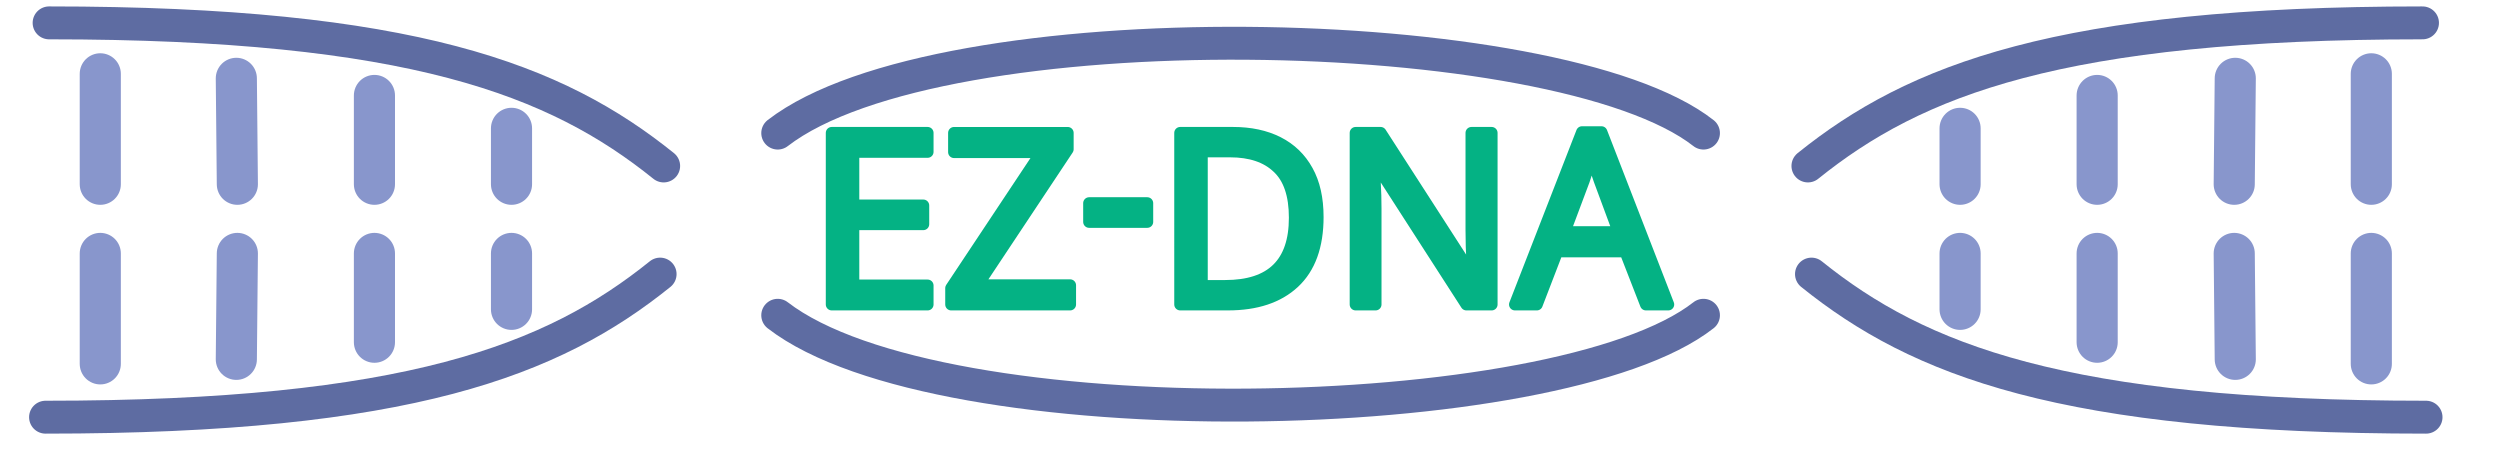
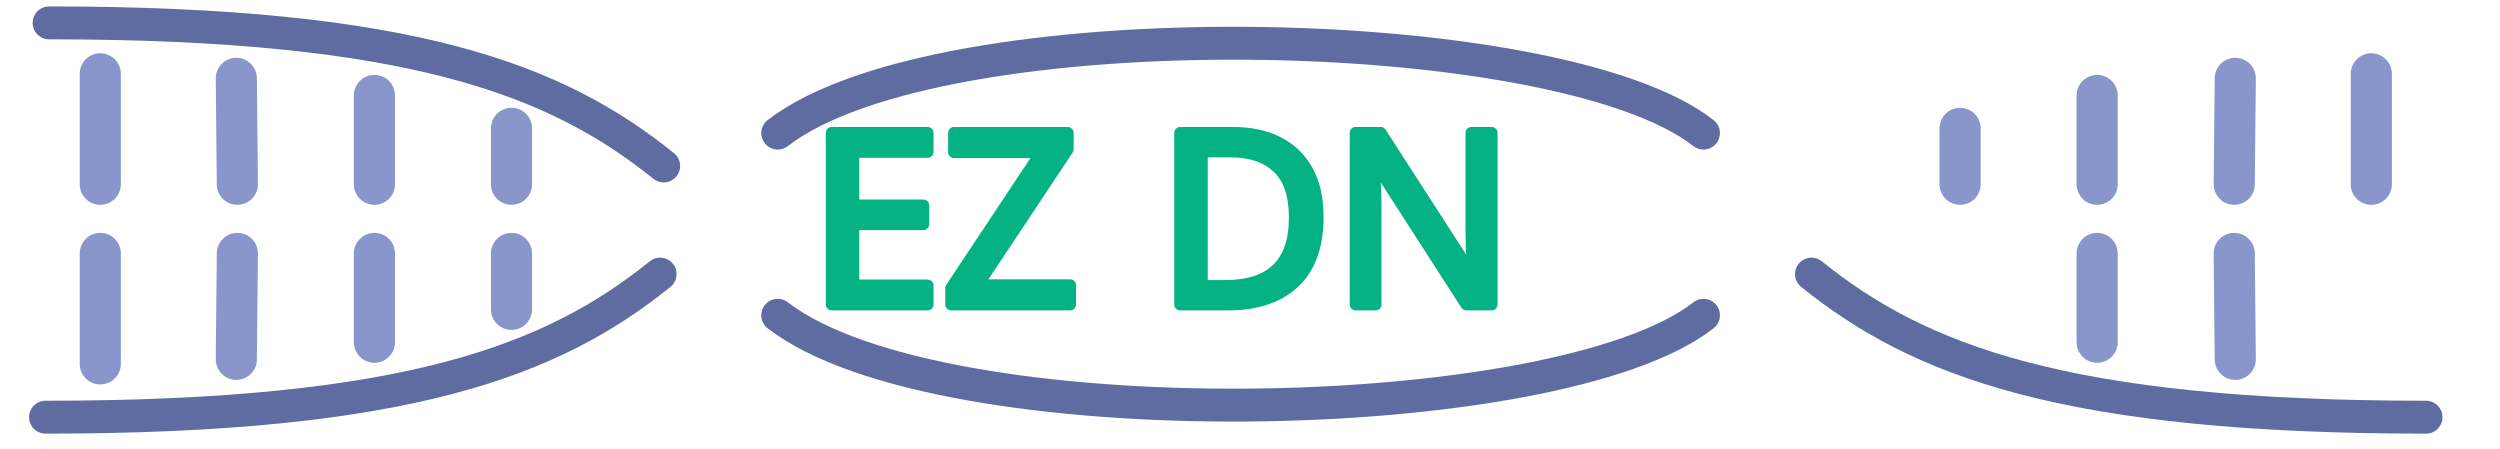
<svg xmlns="http://www.w3.org/2000/svg" xmlns:ns1="http://sodipodi.sourceforge.net/DTD/sodipodi-0.dtd" xmlns:ns2="http://www.inkscape.org/namespaces/inkscape" width="256" height="46" viewBox="0 0 256 46" fill="none" version="1.1" id="svg4" ns1:docname="paper_heading_forensic_scanner.svg" ns2:version="1.2.2 (b0a8486541, 2022-12-01)" ns2:export-filename="paper_heading_forensic_scanner.svg.96dpi.png" ns2:export-xdpi="96" ns2:export-ydpi="96">
  <defs id="defs8">
    <rect x="29.649" y="7.079" width="184.663" height="56.921" id="rect372" />
    <rect x="12.5" y="14.599" width="334.519" height="47.489" id="rect348" />
  </defs>
  <ns1:namedview pagecolor="#ffffff" bordercolor="#666666" borderopacity="1" objecttolerance="10" gridtolerance="10" guidetolerance="10" ns2:pageopacity="0" ns2:pageshadow="2" ns2:window-width="1916" ns2:window-height="1034" id="namedview6" showgrid="false" ns2:snap-bbox="true" ns2:bbox-paths="false" ns2:bbox-nodes="true" ns2:snap-object-midpoints="false" ns2:snap-nodes="false" ns2:snap-page="true" ns2:zoom="4.0971625" ns2:cx="163.89391" ns2:cy="60.895802" ns2:window-x="0" ns2:window-y="44" ns2:window-maximized="1" ns2:current-layer="layer1" ns2:showpageshadow="2" ns2:pagecheckerboard="0" ns2:deskcolor="#d1d1d1" />
  <g ns2:groupmode="layer" id="layer1" ns2:label="Decoration" style="display:inline">
    <path style="fill:none;stroke:#5e6ca2;stroke-width:3.369;stroke-linecap:round;stroke-linejoin:miter;stroke-dasharray:none;stroke-opacity:1" d="m 4.663,42.72 c 37.154,0 51.987,-5.84 62.933,-14.653" id="path1143" ns1:nodetypes="cc" />
    <path style="fill:none;stroke:#5e6ca2;stroke-width:3.369;stroke-linecap:round;stroke-linejoin:miter;stroke-dasharray:none;stroke-opacity:1" d="m 5.027,2.342 c 37.154,0 51.987,5.84 62.933,14.653" id="path1638" ns1:nodetypes="cc" />
    <path style="fill:none;stroke:#5e6ca2;stroke-width:3.369;stroke-linecap:round;stroke-linejoin:miter;stroke-dasharray:none;stroke-opacity:1" d="m 79.639,32.284 c 16.638,12.843 79.893,11.678 94.797,0" id="path1644" ns1:nodetypes="cc" />
    <path style="fill:none;stroke:#5e6ca2;stroke-width:3.369;stroke-linecap:round;stroke-linejoin:miter;stroke-dasharray:none;stroke-opacity:1" d="m 79.639,13.628 c 16.638,-12.843 79.893,-11.678 94.797,0" id="path1646" ns1:nodetypes="cc" />
    <path style="fill:#183399;fill-opacity:1;stroke:#8896cc;stroke-width:4.211;stroke-linecap:round;stroke-linejoin:miter;stroke-dasharray:none;stroke-opacity:1" d="M 10.269,7.559 V 18.868" id="path1648" />
    <path style="fill:#183399;fill-opacity:1;stroke:#8896cc;stroke-width:4.211;stroke-linecap:round;stroke-linejoin:miter;stroke-dasharray:none;stroke-opacity:1" d="M 24.2,8.022 24.305,18.868" id="path2003" ns1:nodetypes="cc" />
    <path style="fill:#183399;fill-opacity:1;stroke:#8896cc;stroke-width:4.211;stroke-linecap:round;stroke-linejoin:miter;stroke-dasharray:none;stroke-opacity:1" d="m 38.342,9.775 v 9.093" id="path2007" ns1:nodetypes="cc" />
    <path style="fill:#183399;fill-opacity:1;stroke:#8896cc;stroke-width:4.211;stroke-linecap:round;stroke-linejoin:miter;stroke-dasharray:none;stroke-opacity:1" d="m 52.378,13.142 v 5.726" id="path2011" ns1:nodetypes="cc" />
    <path style="fill:#183399;fill-opacity:1;stroke:#8896cc;stroke-width:4.211;stroke-linecap:round;stroke-linejoin:miter;stroke-dasharray:none;stroke-opacity:1" d="M 10.269,37.259 V 25.951" id="path2027" />
    <path style="fill:#183399;fill-opacity:1;stroke:#8896cc;stroke-width:4.211;stroke-linecap:round;stroke-linejoin:miter;stroke-dasharray:none;stroke-opacity:1" d="M 24.2,36.796 24.305,25.951" id="path2029" ns1:nodetypes="cc" />
    <path style="fill:#183399;fill-opacity:1;stroke:#8896cc;stroke-width:4.211;stroke-linecap:round;stroke-linejoin:miter;stroke-dasharray:none;stroke-opacity:1" d="M 38.342,35.044 V 25.951" id="path2031" ns1:nodetypes="cc" />
    <path style="fill:#183399;fill-opacity:1;stroke:#8896cc;stroke-width:4.211;stroke-linecap:round;stroke-linejoin:miter;stroke-dasharray:none;stroke-opacity:1" d="M 52.378,31.676 V 25.951" id="path2033" ns1:nodetypes="cc" />
    <path style="fill:none;stroke:#5e6ca2;stroke-width:3.369;stroke-linecap:round;stroke-linejoin:miter;stroke-dasharray:none;stroke-opacity:1" d="m 248.427,42.72 c -37.154,0 -51.987,-5.84 -62.933,-14.653" id="path2051" ns1:nodetypes="cc" />
-     <path style="fill:none;stroke:#5e6ca2;stroke-width:3.369;stroke-linecap:round;stroke-linejoin:miter;stroke-dasharray:none;stroke-opacity:1" d="m 248.064,2.342 c -37.154,0 -51.987,5.84 -62.933,14.653" id="path2053" ns1:nodetypes="cc" />
    <path style="fill:#183399;fill-opacity:1;stroke:#8896cc;stroke-width:4.211;stroke-linecap:round;stroke-linejoin:miter;stroke-dasharray:none;stroke-opacity:1" d="M 242.822,7.559 V 18.868" id="path2055" />
    <path style="fill:#183399;fill-opacity:1;stroke:#8896cc;stroke-width:4.211;stroke-linecap:round;stroke-linejoin:miter;stroke-dasharray:none;stroke-opacity:1" d="M 228.891,8.022 228.785,18.868" id="path2057" ns1:nodetypes="cc" />
    <path style="fill:#183399;fill-opacity:1;stroke:#8896cc;stroke-width:4.211;stroke-linecap:round;stroke-linejoin:miter;stroke-dasharray:none;stroke-opacity:1" d="m 214.749,9.775 v 9.093" id="path2059" ns1:nodetypes="cc" />
    <path style="fill:#183399;fill-opacity:1;stroke:#8896cc;stroke-width:4.211;stroke-linecap:round;stroke-linejoin:miter;stroke-dasharray:none;stroke-opacity:1" d="m 200.713,13.142 v 5.726" id="path2061" ns1:nodetypes="cc" />
-     <path style="fill:#183399;fill-opacity:1;stroke:#8896cc;stroke-width:4.211;stroke-linecap:round;stroke-linejoin:miter;stroke-dasharray:none;stroke-opacity:1" d="M 242.822,37.259 V 25.951" id="path2063" />
    <path style="fill:#183399;fill-opacity:1;stroke:#8896cc;stroke-width:4.211;stroke-linecap:round;stroke-linejoin:miter;stroke-dasharray:none;stroke-opacity:1" d="M 228.891,36.796 228.785,25.951" id="path2065" ns1:nodetypes="cc" />
    <path style="fill:#183399;fill-opacity:1;stroke:#8896cc;stroke-width:4.211;stroke-linecap:round;stroke-linejoin:miter;stroke-dasharray:none;stroke-opacity:1" d="M 214.749,35.044 V 25.951" id="path2067" ns1:nodetypes="cc" />
-     <path style="fill:#183399;fill-opacity:1;stroke:#8896cc;stroke-width:4.211;stroke-linecap:round;stroke-linejoin:miter;stroke-dasharray:none;stroke-opacity:1" d="M 200.713,31.676 V 25.951" id="path2069" ns1:nodetypes="cc" />
  </g>
  <g ns2:groupmode="layer" id="layer2" ns2:label="Text">
    <path d="m 94.988,31.179 h -9.819 V 13.608 h 9.819 v 1.944 h -7.604 v 5.488 h 7.161 v 1.919 h -7.161 v 6.275 h 7.604 z" style="font-size:40px;line-height:1.25;font-family:sans-serif;-inkscape-font-specification:sans-serif;white-space:pre;fill:#04b284;stroke-width:1.215;stroke:#04b284;stroke-opacity:1;stroke-dasharray:none;stroke-linecap:round;stroke-linejoin:round" id="path2859" />
    <path d="M 109.58,31.179 H 97.399 v -1.673 l 9.253,-13.928 h -8.958 v -1.969 h 11.64 v 1.673 l -9.253,13.928 h 9.499 z" style="font-size:40px;line-height:1.25;font-family:sans-serif;-inkscape-font-specification:sans-serif;white-space:pre;fill:#04b284;stroke-width:1.215;stroke:#04b284;stroke-opacity:1;stroke-dasharray:none;stroke-linecap:round;stroke-linejoin:round" id="path2861" />
-     <path d="m 111.525,22.723 v -1.919 h 5.955 v 1.919 z" style="font-size:40px;line-height:1.25;font-family:sans-serif;-inkscape-font-specification:sans-serif;white-space:pre;fill:#04b284;stroke-width:1.215;stroke:#04b284;stroke-opacity:1;stroke-dasharray:none;stroke-linecap:round;stroke-linejoin:round" id="path2863" />
    <path d="m 134.927,22.221 q 0,4.454 -2.436,6.718 -2.412,2.239 -6.743,2.239 h -4.897 V 13.608 h 5.414 q 2.658,0 4.602,0.984 1.944,0.984 3.002,2.904 1.058,1.895 1.058,4.725 z m -2.338,0.074 q 0,-3.519 -1.747,-5.143 -1.723,-1.649 -4.897,-1.649 h -2.879 v 13.781 h 2.387 q 7.136,0 7.136,-6.989 z" style="font-size:40px;line-height:1.25;font-family:sans-serif;-inkscape-font-specification:sans-serif;white-space:pre;fill:#04b284;stroke-width:1.215;stroke:#04b284;stroke-opacity:1;stroke-dasharray:none;stroke-linecap:round;stroke-linejoin:round" id="path2865" />
    <path d="M 152.744,31.179 H 150.16 l -9.4,-14.593 h -0.098 q 0.049,0.861 0.123,2.141 0.074,1.28 0.074,2.633 v 9.819 h -2.043 V 13.608 h 2.559 l 9.376,14.544 h 0.098 q -0.025,-0.394 -0.074,-1.181 -0.025,-0.787 -0.074,-1.723 -0.025,-0.935 -0.025,-1.723 v -9.917 h 2.067 z" style="font-size:40px;line-height:1.25;font-family:sans-serif;-inkscape-font-specification:sans-serif;white-space:pre;fill:#04b284;stroke-width:1.215;stroke:#04b284;stroke-opacity:1;stroke-dasharray:none;stroke-linecap:round;stroke-linejoin:round" id="path2867" />
-     <path d="m 168.543,31.179 -2.116,-5.438 h -6.964 l -2.092,5.438 h -2.239 l 6.866,-17.644 H 163.99 l 6.841,17.644 z m -4.749,-12.723 q -0.074,-0.197 -0.246,-0.714 -0.172,-0.517 -0.345,-1.058 -0.148,-0.566 -0.246,-0.861 -0.172,0.763 -0.394,1.501 -0.221,0.714 -0.369,1.132 l -1.993,5.315 h 5.562 z" style="font-size:40px;line-height:1.25;font-family:sans-serif;-inkscape-font-specification:sans-serif;white-space:pre;fill:#04b284;stroke-width:1.215;stroke:#04b284;stroke-opacity:1;stroke-dasharray:none;stroke-linecap:round;stroke-linejoin:round" id="path2869" />
  </g>
</svg>